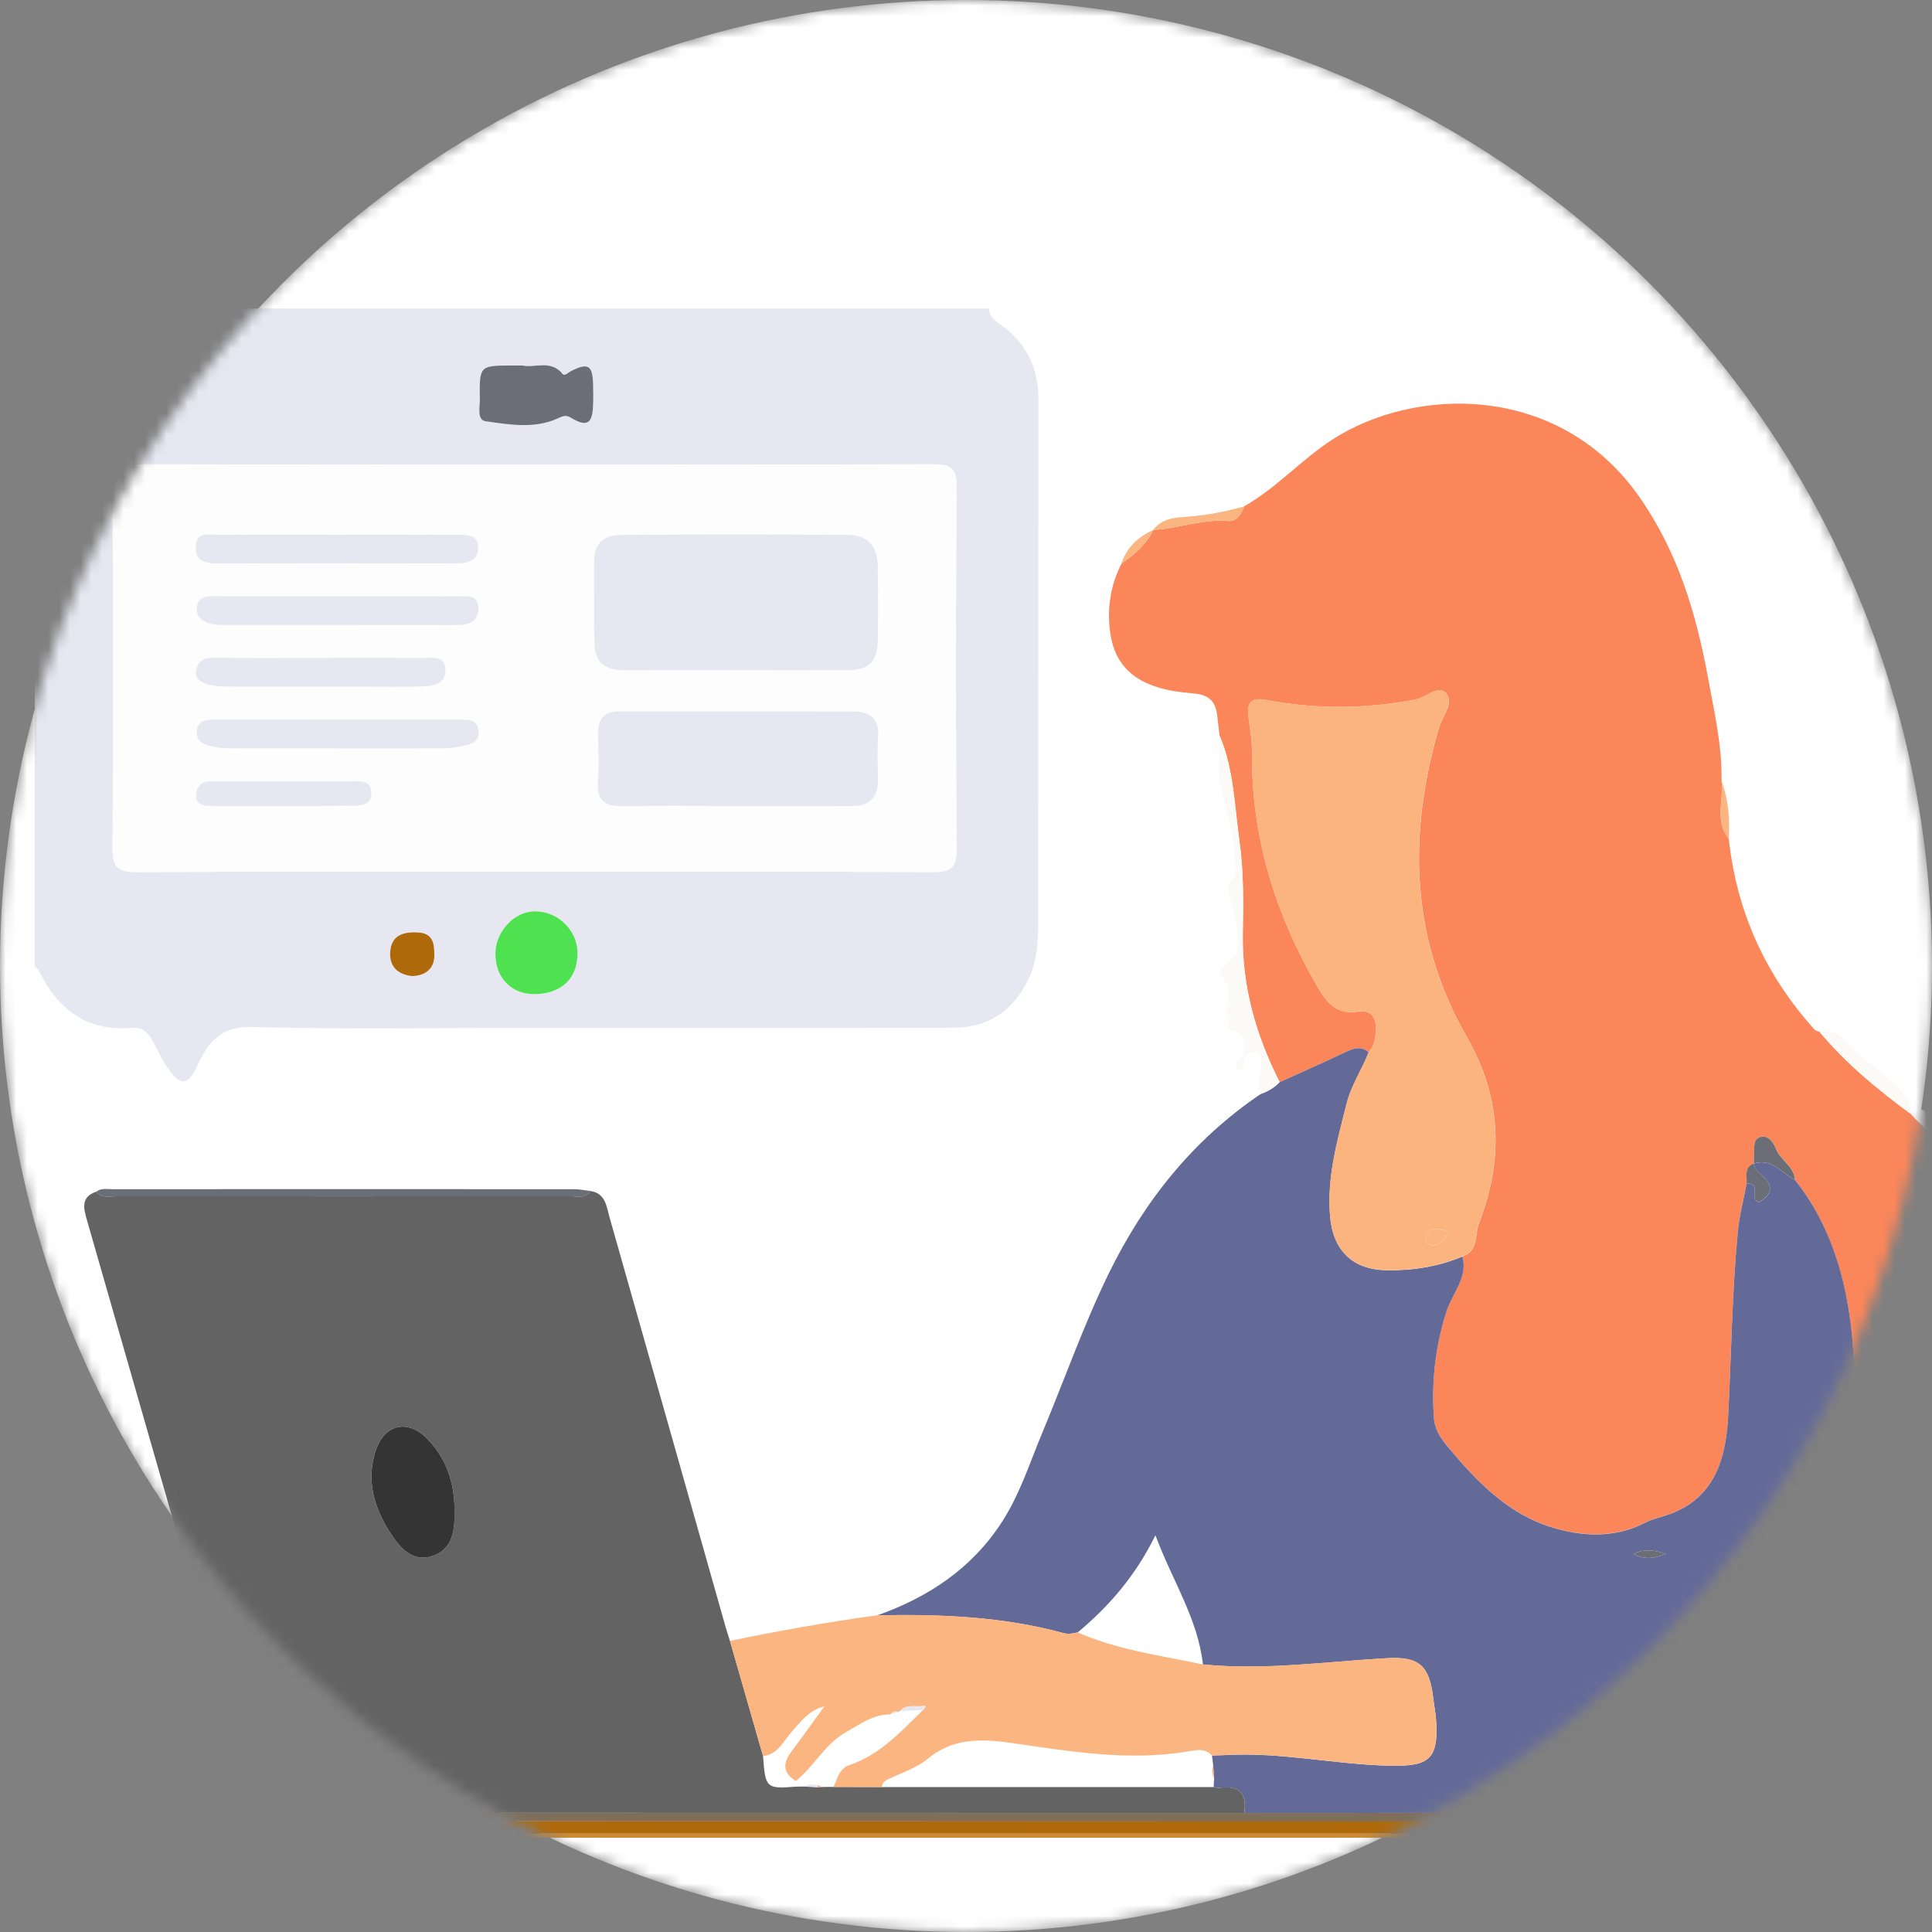
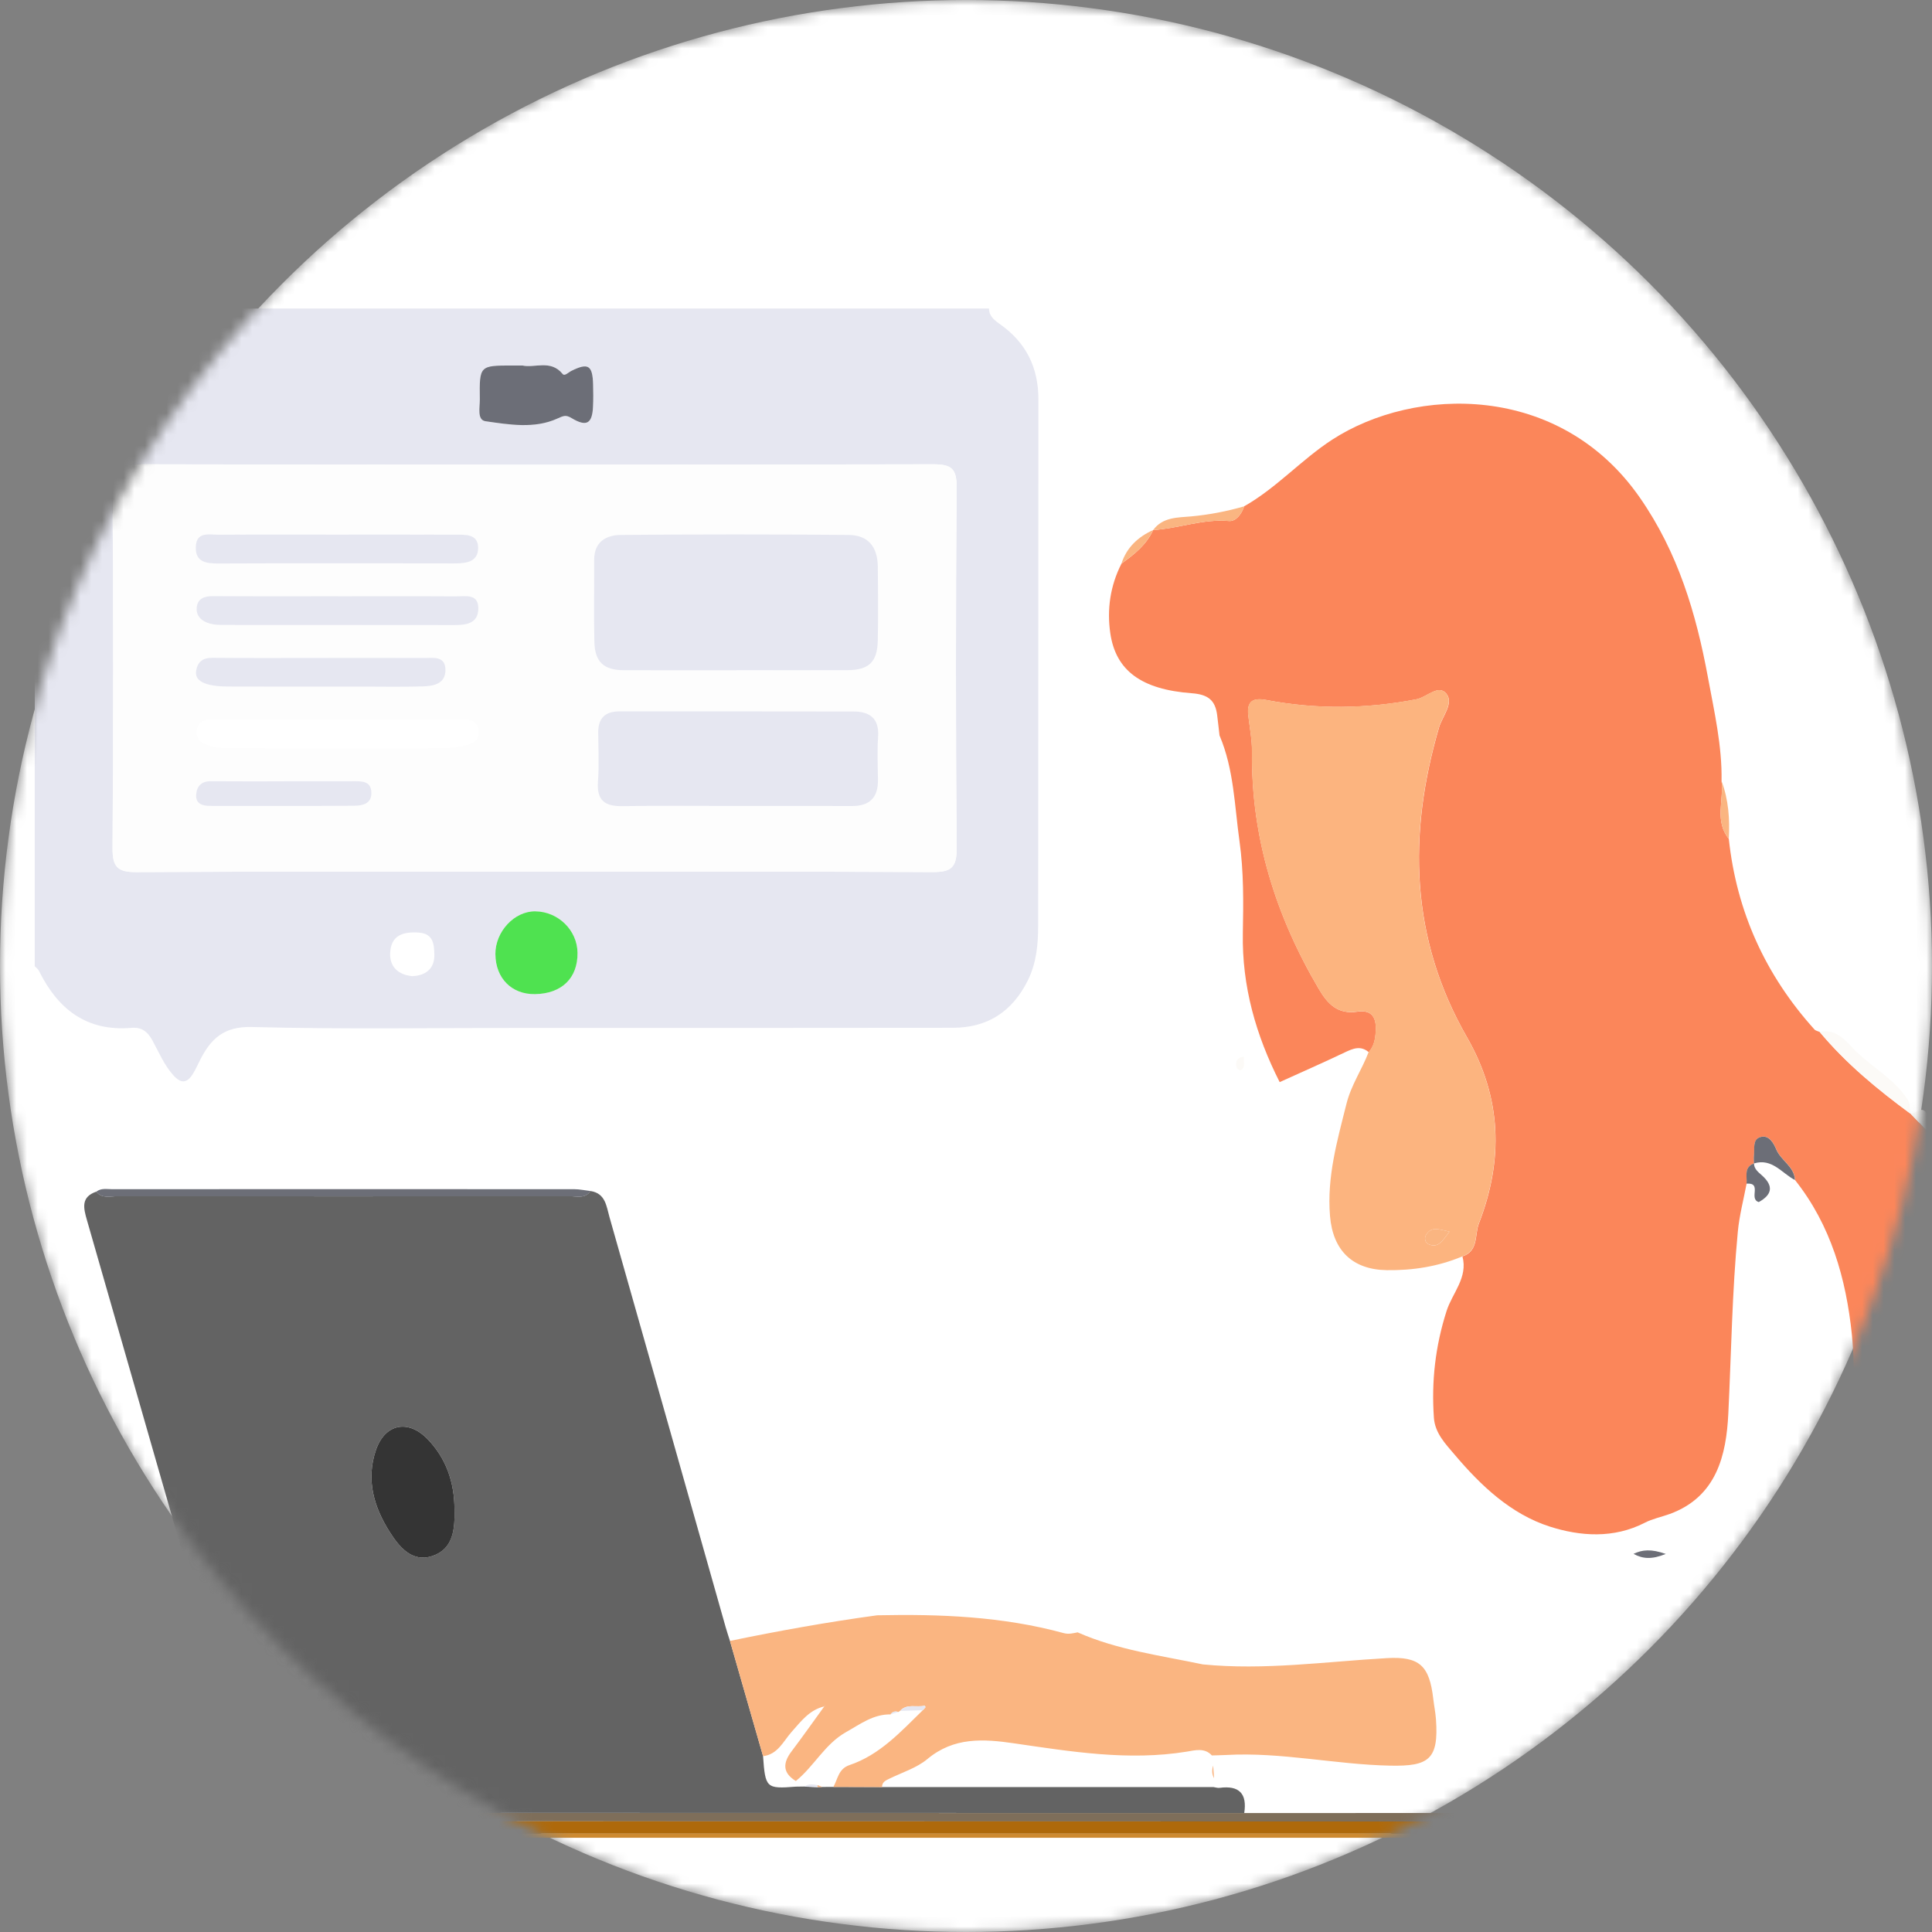
<svg xmlns="http://www.w3.org/2000/svg" width="180" height="180" viewBox="0 0 180 180" fill="none">
  <rect x="0" y="0" width="180" height="180" fill="#808080" stroke="none" />
  <mask id="mask0_2098_28588" style="mask-type:alpha" maskUnits="userSpaceOnUse" x="0" y="0" width="180" height="180">
    <circle cx="90" cy="90" r="90" fill="#FAE8E2" />
  </mask>
  <g mask="url(#mask0_2098_28588)">
    <circle cx="90" cy="90" r="90" fill="white" />
    <path d="M113.621 68.533C113.548 67.904 113.483 67.27 113.402 66.641C113.229 65.252 112.573 64.703 111.042 64.588C106.317 64.239 103.957 62.465 103.446 59.011C103.116 56.778 103.439 54.563 104.486 52.51C105.669 51.654 106.812 50.76 107.438 49.382C109.806 49.24 112.074 48.326 114.507 48.541C115.137 48.599 115.693 47.893 115.916 47.171C118.925 45.467 121.239 42.834 124.114 40.965C131.793 35.983 145.299 35.611 152.775 46.354C156.345 51.485 158.026 57.157 159.127 63.122C159.714 66.307 160.451 69.485 160.394 72.763C160.616 74.559 159.722 76.497 161.069 78.151C161.795 84.936 164.481 90.843 169.041 95.905C169.156 96.036 169.375 96.07 169.543 96.151C172 99.095 174.932 101.505 178.002 103.765L178.025 103.785C180.378 106.226 182.838 108.582 184.12 111.833C184.078 112.174 184.074 112.497 184.496 112.616V119.129C183.775 120.042 183.717 121.201 183.345 122.241C181.349 127.845 177.968 132.278 172.583 135.029C172.591 131.46 172.902 127.856 172.533 124.325C171.996 119.14 170.584 114.151 167.237 109.941C167.187 108.678 165.936 108.141 165.494 107.081C165.268 106.54 164.815 105.661 163.975 105.949C163.268 106.191 163.491 107.032 163.418 107.638C163.387 107.887 163.414 108.145 163.414 108.394C162.451 108.751 162.789 109.584 162.727 110.271C162.447 111.76 162.052 113.241 161.91 114.746C161.372 120.388 161.3 126.06 161.023 131.713C160.835 135.551 159.952 139.455 155.562 141.055C154.79 141.335 153.965 141.496 153.244 141.869C150.335 143.365 147.226 143.135 144.382 142.226C140.759 141.063 137.961 138.407 135.516 135.517C134.68 134.53 133.693 133.525 133.593 132.09C133.355 128.697 133.724 125.423 134.775 122.138C135.305 120.476 136.783 119.029 136.253 117.056C137.773 116.557 137.381 115.038 137.784 113.997C140.087 108.064 139.922 102.288 136.671 96.627C131.394 87.439 131.156 77.748 134.073 67.777C134.376 66.737 135.474 65.528 134.756 64.63C134.027 63.72 132.929 64.964 131.974 65.152C127.307 66.058 122.648 66.108 117.984 65.221C116.722 64.983 116.15 65.336 116.303 66.66C116.434 67.792 116.66 68.928 116.649 70.061C116.564 78.024 118.848 85.293 122.855 92.11C123.715 93.572 124.643 94.52 126.462 94.255C127.844 94.052 128.255 94.835 128.178 96.09C128.136 96.811 128.017 97.475 127.522 98.032C126.762 97.379 126.048 97.69 125.273 98.058C123.273 99.01 121.243 99.904 119.224 100.818C117.013 96.454 115.701 91.887 115.793 86.94C115.847 84.088 115.881 81.221 115.482 78.381C115.018 75.073 114.964 71.684 113.628 68.537L113.621 68.533Z" fill="#FB865A" />
    <path d="M92.144 28.742C92.151 29.483 92.67 29.851 93.199 30.227C95.606 31.931 96.749 34.254 96.746 37.216C96.726 53.554 96.746 69.893 96.722 86.231C96.722 87.992 96.569 89.735 95.74 91.385C94.285 94.279 91.983 95.749 88.789 95.757C75.51 95.78 62.227 95.768 48.948 95.768C40.454 95.768 31.961 95.906 23.471 95.684C20.866 95.615 19.653 96.77 18.651 98.739C18.424 99.188 18.221 99.652 17.953 100.078C17.411 100.93 16.863 100.976 16.149 100.178C15.281 99.215 14.805 98.032 14.199 96.931C13.738 96.094 13.193 95.684 12.238 95.764C8.051 96.117 5.383 94.01 3.622 90.437C3.541 90.276 3.368 90.161 3.238 90.023C3.238 71.255 3.238 52.488 3.238 33.72C4.9 32.062 6.561 30.4 8.223 28.742H92.144ZM49.873 81.215C62.196 81.215 74.516 81.184 86.84 81.249C88.521 81.257 89.146 80.915 89.131 79.065C89.039 67.835 89.047 56.602 89.127 45.372C89.139 43.645 88.617 43.257 86.963 43.257C62.319 43.307 37.676 43.311 13.032 43.257C11.159 43.254 10.472 43.703 10.488 45.702C10.576 56.805 10.568 67.908 10.488 79.012C10.476 80.766 10.944 81.264 12.717 81.253C25.103 81.176 37.488 81.215 49.877 81.215H49.873ZM48.679 34.054C48.245 34.054 47.992 34.054 47.735 34.054C44.665 34.054 44.657 34.054 44.699 37.212C44.711 37.946 44.427 39.132 45.233 39.247C47.451 39.565 49.781 39.961 51.907 39.005C52.509 38.732 52.713 38.633 53.25 38.955C54.639 39.788 55.177 39.481 55.246 37.896C55.276 37.201 55.273 36.499 55.254 35.804C55.204 34.031 54.797 33.778 53.231 34.553C52.958 34.687 52.605 35.079 52.417 34.844C51.308 33.471 49.796 34.315 48.675 34.054H48.679ZM46.154 88.91C46.173 91.147 47.677 92.656 49.85 92.621C52.337 92.579 53.83 91.124 53.803 88.768C53.78 86.676 52.014 84.941 49.88 84.907C47.923 84.876 46.135 86.799 46.15 88.91H46.154ZM38.413 90.944C39.737 90.894 40.5 90.176 40.466 88.936C40.443 88.061 40.42 86.983 39.023 86.887C37.572 86.787 36.44 87.121 36.352 88.752C36.279 90.096 37.115 90.813 38.413 90.948V90.944Z" fill="#E6E7F1" />
    <path d="M167.651 168.893C168.795 169.725 170.104 169.265 171.332 169.315C173.289 169.395 175.262 169.449 177.216 169.315C178.755 169.203 179.288 169.791 179.135 171.226H178.751C178.739 171.069 178.732 170.908 178.72 170.75C178.709 169.012 177.361 169.737 176.613 169.737C126.34 169.695 76.067 169.695 25.793 169.687C19.157 169.687 12.522 169.679 5.89 169.71C5.203 169.71 4.063 169.284 4.316 170.777C4.339 170.927 4.366 171.076 4.389 171.226C2.462 171.514 3.495 170.025 3.238 169.311C9.774 169.322 16.306 169.338 22.842 169.33C23.364 169.33 24.009 169.58 24.362 168.904C54.881 168.908 85.404 168.912 115.924 168.919C133.164 168.912 150.408 168.904 167.648 168.896L167.651 168.893Z" fill="#7E6E5A" />
    <path d="M4.389 171.222C4.366 171.072 4.339 170.923 4.316 170.773C5.272 170.796 6.232 170.838 7.187 170.838C62.837 170.838 118.484 170.838 174.134 170.838C175.661 170.838 177.193 170.777 178.72 170.746C178.732 170.903 178.74 171.065 178.751 171.222H4.389Z" fill="#CD8A31" />
    <path d="M184.12 111.836C182.838 108.585 180.378 106.229 178.025 103.788C178.624 103.715 179.169 102.751 179.752 104.179C180.167 105.192 181.134 107.015 183.03 105.457C183.341 105.2 184.001 105.369 184.5 105.342V107.641C184.158 107.706 183.602 107.491 183.564 108.002C183.525 108.524 184.151 108.558 184.5 108.792V109.94C183.867 110.473 184.216 111.199 184.124 111.84L184.12 111.836Z" fill="#FCFAF7" />
    <path d="M8.223 28.741C6.561 30.399 4.899 32.061 3.241 33.719C3.241 32.061 2.593 29.751 3.422 28.922C4.251 28.093 6.561 28.741 8.223 28.741Z" fill="#FDFDFC" />
-     <path d="M167.652 168.892C150.411 168.899 133.168 168.907 115.928 168.915C116.208 167.119 115.455 166.332 113.64 166.57C113.456 166.593 113.264 166.524 113.072 166.501C113.087 166.224 113.103 165.948 113.118 165.676C113.091 165.284 113.061 164.893 113.034 164.501C112.995 164.186 112.953 163.872 112.915 163.557C113.36 163.542 113.805 163.538 114.25 163.515C119.386 163.227 124.425 164.409 129.548 164.509C133.129 164.578 134.062 163.929 133.793 160.184C133.747 159.55 133.617 158.925 133.544 158.295C133.187 155.19 132.27 154.315 129.199 154.492C123.492 154.818 117.808 155.643 112.074 155.075C111.606 150.807 109.219 147.265 107.649 143.039C105.811 146.785 103.351 149.637 100.407 152.089C99.977 152.178 99.566 152.285 99.102 152.158C93.41 150.604 87.588 150.378 81.731 150.5C86.525 148.8 90.574 146.11 93.376 141.754C95.045 139.159 95.959 136.227 97.137 133.414C99.198 128.482 100.96 123.431 103.312 118.622C106.621 111.868 111.18 106.172 117.455 101.927C118.127 101.689 118.729 101.344 119.221 100.822C121.239 99.905 123.27 99.014 125.269 98.062C126.044 97.694 126.758 97.383 127.518 98.036C126.9 99.659 125.902 101.079 125.461 102.829C124.59 106.283 123.619 109.688 123.922 113.303C124.191 116.527 126.033 118.304 129.215 118.35C131.64 118.384 134 118.012 136.253 117.068C136.783 119.041 135.305 120.491 134.776 122.149C133.724 125.435 133.356 128.712 133.594 132.101C133.693 133.537 134.68 134.542 135.516 135.529C137.961 138.419 140.759 141.074 144.382 142.237C147.226 143.147 150.335 143.381 153.244 141.88C153.965 141.508 154.791 141.347 155.562 141.067C159.953 139.466 160.835 135.563 161.023 131.725C161.304 126.068 161.373 120.399 161.91 114.758C162.052 113.253 162.447 111.776 162.727 110.283C164.22 110.179 162.892 111.703 163.863 112.002C165.046 111.346 165.333 110.54 164.121 109.48C163.787 109.189 163.43 108.905 163.414 108.402C165.111 107.876 166.013 109.319 167.245 109.949C170.595 114.159 172.004 119.148 172.541 124.333C172.91 127.864 172.599 131.468 172.591 135.037C172.146 135.459 172.057 136.039 171.927 136.596C170.472 142.821 167.533 148.271 163.2 152.945C162.259 153.958 162.048 154.818 162.478 156.158C163.887 160.537 165.821 164.693 167.659 168.896L167.652 168.892ZM155.197 144.778C153.846 144.298 153.006 144.375 152.192 144.77C153.056 145.246 153.896 145.304 155.197 144.778Z" fill="#646A98" />
    <path d="M113.068 166.5C113.256 166.527 113.452 166.596 113.636 166.569C115.455 166.327 116.204 167.114 115.923 168.914C85.404 168.91 54.881 168.906 24.361 168.899C23.145 167.694 23.141 166.016 22.711 164.523C17.822 147.579 12.97 130.623 8.1 113.674C7.785 112.573 7.505 111.525 8.967 111.026C9.505 111.698 10.265 111.448 10.932 111.448C24.983 111.464 39.03 111.464 53.081 111.448C53.745 111.448 54.516 111.706 55.011 110.965C56.424 111.176 56.497 112.396 56.785 113.398C60.404 126.129 64.004 138.867 67.608 151.601C67.73 152.031 67.872 152.449 68.007 152.875C69.035 156.456 70.064 160.033 71.092 163.614C71.3 166.588 71.392 166.676 74.144 166.458C74.408 166.458 74.677 166.45 74.942 166.446C75.364 166.465 75.786 166.485 76.204 166.504C76.339 166.5 76.477 166.492 76.611 166.488C76.953 166.488 77.298 166.485 77.64 166.481L82.18 166.496C92.477 166.496 102.771 166.496 113.068 166.496V166.5ZM42.342 140.678C42.346 138.026 41.521 135.835 39.859 134.1C38.032 132.193 35.856 132.645 35.02 135.109C34.083 137.869 34.831 140.41 36.301 142.716C37.169 144.079 38.366 145.606 40.281 144.969C42.231 144.32 42.381 142.463 42.342 140.678Z" fill="#636363" />
    <path d="M82.184 166.497C80.672 166.494 79.16 166.49 77.644 166.486C78.055 165.745 78.12 164.793 79.137 164.452C81.973 163.5 83.919 161.339 85.976 159.336C86.061 159.248 86.153 159.163 86.222 159.063C86.237 159.037 86.16 158.906 86.149 158.91C85.393 159.109 84.499 158.683 83.854 159.401L83.696 159.501C83.397 159.405 83.151 159.466 82.967 159.727C81.359 159.704 80.142 160.637 78.83 161.374C76.853 162.483 75.848 164.559 74.147 165.933C72.904 165.177 72.923 164.26 73.745 163.174C74.792 161.788 75.79 160.368 76.811 158.964C76.838 158.91 76.865 158.86 76.892 158.806C76.869 158.864 76.846 158.918 76.826 158.975C75.426 159.29 74.635 160.364 73.748 161.362C72.977 162.23 72.474 163.454 71.093 163.619C70.064 160.038 69.035 156.461 68.007 152.88C72.555 151.94 77.122 151.119 81.724 150.493C87.576 150.37 93.399 150.597 99.094 152.151C99.562 152.278 99.969 152.17 100.399 152.082C104.122 153.729 108.133 154.239 112.066 155.068C117.8 155.632 123.488 154.811 129.191 154.485C132.258 154.308 133.179 155.183 133.536 158.288C133.609 158.918 133.739 159.543 133.785 160.176C134.054 163.922 133.121 164.571 129.541 164.502C124.417 164.402 119.378 163.22 114.243 163.508C113.797 163.531 113.352 163.538 112.907 163.55C112.228 162.805 111.318 163.074 110.566 163.197C105.143 164.076 99.812 163.197 94.481 162.422C91.606 162.003 88.874 161.827 86.406 163.884C85.412 164.713 84.069 165.127 82.871 165.711C82.514 165.883 82.173 166.029 82.177 166.501L82.184 166.497Z" fill="#FAB581" />
-     <path d="M119.216 100.814C118.725 101.336 118.123 101.681 117.451 101.919C117.04 101.071 117.432 100.208 117.482 99.371C117.57 97.813 117.04 97.725 115.908 98.45C115.885 97.421 116.231 96.262 114.661 95.921C114.258 95.832 114.431 95.13 114.369 94.696C114.193 93.422 114.864 92.017 113.763 90.874C113.609 90.713 113.644 90.383 113.889 90.202C116.399 88.368 115.01 86.015 114.649 83.854C114.542 83.225 114.193 82.611 114.668 82.1C115.237 81.494 115.187 80.807 115.118 80.135C114.895 77.932 114.419 75.779 113.797 73.641C113.314 71.98 113.674 70.237 113.621 68.529C114.956 71.676 115.01 75.065 115.474 78.374C115.874 81.214 115.839 84.081 115.785 86.932C115.693 91.879 117.006 96.447 119.216 100.81V100.814Z" fill="#FCFAF7" />
    <path d="M55.012 110.97C54.517 111.707 53.745 111.454 53.081 111.454C39.03 111.465 24.983 111.465 10.933 111.454C10.265 111.454 9.505 111.703 8.968 111.032C9.413 110.671 9.943 110.794 10.441 110.794C24.799 110.786 39.153 110.786 53.511 110.794C54.01 110.794 54.513 110.909 55.012 110.966V110.97Z" fill="#6C6E77" />
    <path d="M178.002 103.77C174.932 101.509 172 99.099 169.543 96.155C171.136 95.756 172.142 97.18 172.867 97.898C174.464 99.475 176.548 100.554 177.76 102.496C177.975 102.837 177.926 103.34 177.998 103.77H178.002Z" fill="#FCFAF7" />
    <path d="M115.916 47.172C115.694 47.893 115.137 48.6 114.508 48.542C112.075 48.327 109.806 49.24 107.438 49.383C108.321 48.158 109.768 48.224 110.977 48.112C112.67 47.955 114.301 47.64 115.92 47.172H115.916Z" fill="#FAB581" />
    <path d="M161.069 78.154C159.722 76.5 160.616 74.562 160.394 72.766C161.046 74.508 161.169 76.316 161.069 78.154Z" fill="#FAB581" />
    <path d="M107.434 49.381C106.808 50.759 105.665 51.653 104.482 52.509C104.97 51.001 106.025 50.026 107.434 49.381Z" fill="#FAB581" />
    <path d="M115.904 98.449C115.808 98.887 116.131 99.439 115.563 99.731C115.505 99.762 115.248 99.574 115.214 99.451C115.06 98.875 115.275 98.511 115.901 98.449H115.904Z" fill="#FCFAF7" />
    <path d="M136.245 117.056C133.992 118 131.632 118.372 129.207 118.338C126.021 118.291 124.183 116.518 123.914 113.291C123.611 109.675 124.586 106.271 125.453 102.817C125.894 101.071 126.892 99.647 127.51 98.023C128.005 97.467 128.124 96.807 128.166 96.081C128.239 94.826 127.833 94.043 126.451 94.247C124.632 94.515 123.703 93.567 122.843 92.101C118.836 85.285 116.553 78.016 116.637 70.052C116.649 68.92 116.422 67.784 116.292 66.652C116.138 65.328 116.714 64.975 117.973 65.213C122.636 66.095 127.295 66.046 131.962 65.144C132.922 64.959 134.015 63.712 134.745 64.622C135.462 65.516 134.365 66.725 134.062 67.769C131.141 77.74 131.383 87.434 136.66 96.619C139.911 102.28 140.076 108.056 137.773 113.989C137.37 115.029 137.761 116.545 136.242 117.048L136.245 117.056ZM135.044 114.753C134.092 114.553 133.359 114.2 132.853 115.068C132.691 115.344 132.768 115.766 133.068 115.908C134.019 116.349 134.392 115.574 135.044 114.757V114.753Z" fill="#FCB47F" />
    <path d="M167.237 109.944C166.009 109.315 165.107 107.872 163.407 108.398C163.407 108.144 163.38 107.887 163.411 107.642C163.487 107.035 163.261 106.195 163.967 105.953C164.808 105.665 165.261 106.544 165.487 107.085C165.928 108.144 167.18 108.682 167.229 109.944H167.237Z" fill="#6C6E77" />
    <path d="M163.411 108.395C163.426 108.897 163.787 109.181 164.117 109.473C165.329 110.532 165.042 111.342 163.86 111.995C162.889 111.695 164.216 110.172 162.724 110.275C162.785 109.584 162.447 108.751 163.411 108.395Z" fill="#6C6E77" />
-     <path d="M49.873 81.215C37.487 81.215 25.102 81.181 12.713 81.254C10.94 81.265 10.472 80.766 10.484 79.012C10.56 67.909 10.568 56.806 10.484 45.703C10.468 43.703 11.155 43.254 13.028 43.258C37.672 43.312 62.315 43.308 86.959 43.258C88.613 43.258 89.138 43.642 89.123 45.373C89.043 56.602 89.039 67.836 89.127 79.066C89.142 80.916 88.517 81.257 86.836 81.25C74.516 81.188 62.192 81.215 49.869 81.215H49.873ZM68.629 62.448C72.071 62.448 75.518 62.455 78.96 62.448C80.941 62.44 81.739 61.691 81.781 59.703C81.831 57.408 81.812 55.113 81.785 52.818C81.766 50.957 80.895 49.863 79.064 49.848C71.987 49.779 64.906 49.786 57.828 49.848C56.458 49.859 55.353 50.5 55.357 52.162C55.361 54.71 55.315 57.263 55.376 59.811C55.422 61.68 56.255 62.444 58.105 62.451C61.613 62.467 65.121 62.455 68.629 62.455V62.448ZM68.448 75.09C72.083 75.09 75.717 75.078 79.356 75.097C81.025 75.105 81.823 74.318 81.8 72.649C81.781 71.309 81.724 69.966 81.816 68.634C81.931 66.946 81.048 66.293 79.544 66.289C72.275 66.27 65.002 66.289 57.733 66.278C56.389 66.278 55.729 66.903 55.737 68.251C55.748 69.782 55.825 71.317 55.714 72.837C55.591 74.522 56.313 75.124 57.928 75.105C61.436 75.055 64.944 75.09 68.452 75.09H68.448ZM31.297 49.805C27.666 49.805 24.032 49.79 20.401 49.817C19.511 49.825 18.282 49.475 18.236 50.964C18.198 52.354 19.18 52.5 20.328 52.496C27.655 52.465 34.981 52.477 42.312 52.488C43.409 52.488 44.549 52.369 44.545 51.033C44.542 49.709 43.317 49.817 42.381 49.813C38.685 49.794 34.989 49.805 31.293 49.805H31.297ZM31.539 55.555C27.643 55.555 23.751 55.57 19.856 55.543C19.042 55.539 18.413 55.762 18.332 56.61C18.256 57.416 18.831 57.896 19.557 58.103C19.975 58.222 20.439 58.226 20.881 58.23C28.031 58.237 35.181 58.23 42.331 58.241C43.436 58.241 44.522 58.103 44.568 56.76C44.618 55.267 43.359 55.57 42.458 55.566C38.819 55.543 35.181 55.559 31.543 55.559L31.539 55.555ZM31.347 69.721C34.659 69.721 37.967 69.732 41.279 69.709C41.905 69.705 42.542 69.617 43.156 69.486C43.916 69.325 44.714 69.103 44.588 68.059C44.457 66.992 43.624 67.042 42.849 67.042C35.273 67.042 27.697 67.042 20.117 67.03C19.307 67.03 18.474 67.042 18.34 68.02C18.19 69.103 19.088 69.387 19.906 69.575C20.455 69.701 21.038 69.709 21.606 69.709C24.853 69.721 28.1 69.713 31.347 69.713V69.721ZM29.927 61.3C26.542 61.3 23.157 61.315 19.771 61.288C18.919 61.281 18.428 61.645 18.279 62.436C18.121 63.265 18.754 63.591 19.369 63.76C19.971 63.925 20.62 63.964 21.249 63.964C25.337 63.979 29.424 63.971 33.511 63.971C35.492 63.971 37.472 64.013 39.449 63.948C40.416 63.914 41.498 63.699 41.498 62.432C41.498 61.077 40.362 61.308 39.502 61.304C36.309 61.288 33.116 61.296 29.923 61.3H29.927ZM26.499 72.787C26.499 72.787 26.499 72.791 26.499 72.795C24.208 72.795 21.917 72.806 19.626 72.787C18.731 72.779 18.317 73.297 18.275 74.061C18.225 74.902 18.877 75.086 19.572 75.086C24.028 75.09 28.484 75.101 32.94 75.074C33.707 75.071 34.59 74.932 34.601 73.915C34.617 72.699 33.634 72.791 32.801 72.787C30.702 72.779 28.599 72.787 26.499 72.787Z" fill="#FDFDFD" />
+     <path d="M49.873 81.215C37.487 81.215 25.102 81.181 12.713 81.254C10.94 81.265 10.472 80.766 10.484 79.012C10.56 67.909 10.568 56.806 10.484 45.703C10.468 43.703 11.155 43.254 13.028 43.258C37.672 43.312 62.315 43.308 86.959 43.258C88.613 43.258 89.138 43.642 89.123 45.373C89.043 56.602 89.039 67.836 89.127 79.066C89.142 80.916 88.517 81.257 86.836 81.25C74.516 81.188 62.192 81.215 49.869 81.215H49.873ZM68.629 62.448C72.071 62.448 75.518 62.455 78.96 62.448C80.941 62.44 81.739 61.691 81.781 59.703C81.831 57.408 81.812 55.113 81.785 52.818C81.766 50.957 80.895 49.863 79.064 49.848C71.987 49.779 64.906 49.786 57.828 49.848C56.458 49.859 55.353 50.5 55.357 52.162C55.361 54.71 55.315 57.263 55.376 59.811C55.422 61.68 56.255 62.444 58.105 62.451C61.613 62.467 65.121 62.455 68.629 62.455V62.448ZM68.448 75.09C72.083 75.09 75.717 75.078 79.356 75.097C81.781 71.309 81.724 69.966 81.816 68.634C81.931 66.946 81.048 66.293 79.544 66.289C72.275 66.27 65.002 66.289 57.733 66.278C56.389 66.278 55.729 66.903 55.737 68.251C55.748 69.782 55.825 71.317 55.714 72.837C55.591 74.522 56.313 75.124 57.928 75.105C61.436 75.055 64.944 75.09 68.452 75.09H68.448ZM31.297 49.805C27.666 49.805 24.032 49.79 20.401 49.817C19.511 49.825 18.282 49.475 18.236 50.964C18.198 52.354 19.18 52.5 20.328 52.496C27.655 52.465 34.981 52.477 42.312 52.488C43.409 52.488 44.549 52.369 44.545 51.033C44.542 49.709 43.317 49.817 42.381 49.813C38.685 49.794 34.989 49.805 31.293 49.805H31.297ZM31.539 55.555C27.643 55.555 23.751 55.57 19.856 55.543C19.042 55.539 18.413 55.762 18.332 56.61C18.256 57.416 18.831 57.896 19.557 58.103C19.975 58.222 20.439 58.226 20.881 58.23C28.031 58.237 35.181 58.23 42.331 58.241C43.436 58.241 44.522 58.103 44.568 56.76C44.618 55.267 43.359 55.57 42.458 55.566C38.819 55.543 35.181 55.559 31.543 55.559L31.539 55.555ZM31.347 69.721C34.659 69.721 37.967 69.732 41.279 69.709C41.905 69.705 42.542 69.617 43.156 69.486C43.916 69.325 44.714 69.103 44.588 68.059C44.457 66.992 43.624 67.042 42.849 67.042C35.273 67.042 27.697 67.042 20.117 67.03C19.307 67.03 18.474 67.042 18.34 68.02C18.19 69.103 19.088 69.387 19.906 69.575C20.455 69.701 21.038 69.709 21.606 69.709C24.853 69.721 28.1 69.713 31.347 69.713V69.721ZM29.927 61.3C26.542 61.3 23.157 61.315 19.771 61.288C18.919 61.281 18.428 61.645 18.279 62.436C18.121 63.265 18.754 63.591 19.369 63.76C19.971 63.925 20.62 63.964 21.249 63.964C25.337 63.979 29.424 63.971 33.511 63.971C35.492 63.971 37.472 64.013 39.449 63.948C40.416 63.914 41.498 63.699 41.498 62.432C41.498 61.077 40.362 61.308 39.502 61.304C36.309 61.288 33.116 61.296 29.923 61.3H29.927ZM26.499 72.787C26.499 72.787 26.499 72.791 26.499 72.795C24.208 72.795 21.917 72.806 19.626 72.787C18.731 72.779 18.317 73.297 18.275 74.061C18.225 74.902 18.877 75.086 19.572 75.086C24.028 75.09 28.484 75.101 32.94 75.074C33.707 75.071 34.59 74.932 34.601 73.915C34.617 72.699 33.634 72.791 32.801 72.787C30.702 72.779 28.599 72.787 26.499 72.787Z" fill="#FDFDFD" />
    <path d="M48.679 34.054C49.8 34.315 51.312 33.47 52.421 34.844C52.609 35.074 52.962 34.687 53.235 34.553C54.797 33.777 55.207 34.031 55.257 35.804C55.276 36.502 55.284 37.201 55.249 37.895C55.177 39.48 54.639 39.787 53.254 38.955C52.716 38.632 52.513 38.732 51.91 39.005C49.788 39.96 47.455 39.565 45.236 39.246C44.426 39.131 44.711 37.945 44.703 37.212C44.661 34.054 44.672 34.054 47.739 34.054C47.992 34.054 48.245 34.054 48.683 34.054H48.679Z" fill="#6C6E77" />
    <path d="M46.154 88.91C46.134 86.799 47.927 84.876 49.884 84.907C52.018 84.937 53.783 86.676 53.806 88.768C53.833 91.124 52.34 92.579 49.853 92.621C47.681 92.659 46.173 91.147 46.157 88.91H46.154Z" fill="#4FE250" />
-     <path d="M38.412 90.943C37.115 90.808 36.278 90.091 36.351 88.748C36.439 87.116 37.572 86.786 39.022 86.882C40.419 86.978 40.446 88.061 40.465 88.932C40.496 90.168 39.736 90.889 38.412 90.939V90.943Z" fill="#AE690B" />
    <path d="M178.72 170.745C177.193 170.776 175.661 170.837 174.134 170.837C118.484 170.841 62.837 170.841 7.187 170.837C6.231 170.837 5.276 170.795 4.316 170.772C4.059 169.279 5.203 169.709 5.89 169.705C12.526 169.675 19.162 169.678 25.793 169.682C76.067 169.686 126.34 169.69 176.613 169.732C177.362 169.732 178.709 169.007 178.72 170.745Z" fill="#AE690B" />
    <path d="M155.197 144.778C153.9 145.304 153.06 145.246 152.192 144.77C153.006 144.375 153.843 144.298 155.197 144.778Z" fill="#6C6E77" />
    <path d="M113.114 165.672C112.892 165.292 112.907 164.897 113.026 164.494C113.057 164.889 113.083 165.281 113.114 165.672Z" fill="#FAB581" />
    <path d="M42.343 140.68C42.385 142.468 42.231 144.322 40.282 144.97C38.362 145.607 37.169 144.08 36.302 142.718C34.836 140.411 34.083 137.87 35.02 135.111C35.856 132.643 38.032 132.194 39.859 134.101C41.521 135.836 42.346 138.024 42.343 140.68Z" fill="#343434" />
    <path d="M74.946 166.456C75.333 166.148 75.767 166.248 76.193 166.325C76.143 166.39 76.151 166.455 76.209 166.513C75.786 166.494 75.364 166.475 74.946 166.456Z" fill="#E6E7F1" />
    <path d="M76.209 166.508C76.151 166.451 76.143 166.389 76.193 166.32C76.339 166.378 76.481 166.435 76.619 166.489C76.481 166.493 76.343 166.501 76.209 166.505V166.508Z" fill="#FAB581" />
    <path d="M85.976 159.336C85.27 159.359 84.56 159.378 83.853 159.401C84.498 158.684 85.392 159.11 86.149 158.91C86.16 158.91 86.237 159.037 86.222 159.064C86.152 159.163 86.06 159.248 85.976 159.336Z" fill="#E6E7F1" />
    <path d="M83.696 159.496C83.454 159.573 83.209 159.65 82.967 159.723C83.151 159.458 83.4 159.397 83.696 159.496Z" fill="#E6E7F1" />
    <path d="M76.823 158.976C76.846 158.918 76.868 158.864 76.888 158.807C76.861 158.86 76.834 158.91 76.807 158.964L76.819 158.976H76.823Z" fill="#E6E7F1" />
    <path d="M135.044 114.753C134.392 115.571 134.02 116.346 133.068 115.905C132.765 115.762 132.692 115.34 132.853 115.064C133.363 114.197 134.093 114.554 135.044 114.749V114.753Z" fill="#FAB581" />
    <path d="M68.629 62.446C65.121 62.446 61.613 62.458 58.105 62.442C56.255 62.435 55.419 61.671 55.376 59.802C55.315 57.253 55.365 54.701 55.357 52.153C55.357 50.491 56.462 49.85 57.829 49.839C64.906 49.777 71.987 49.773 79.064 49.839C80.895 49.858 81.766 50.948 81.785 52.809C81.808 55.104 81.827 57.399 81.781 59.694C81.739 61.682 80.941 62.431 78.96 62.438C75.518 62.45 72.071 62.438 68.629 62.438V62.446Z" fill="#E6E7F1" />
    <path d="M68.448 75.089C64.94 75.089 61.432 75.055 57.925 75.105C56.309 75.128 55.587 74.521 55.71 72.836C55.822 71.313 55.741 69.778 55.733 68.25C55.725 66.903 56.386 66.273 57.729 66.277C64.998 66.285 72.271 66.27 79.54 66.289C81.041 66.293 81.927 66.945 81.812 68.634C81.72 69.966 81.778 71.309 81.797 72.648C81.82 74.314 81.021 75.105 79.352 75.097C75.717 75.078 72.083 75.089 68.445 75.093L68.448 75.089Z" fill="#E6E7F1" />
    <path d="M31.297 49.808C34.993 49.808 38.689 49.796 42.385 49.816C43.321 49.819 44.541 49.712 44.549 51.036C44.553 52.372 43.413 52.495 42.316 52.491C34.989 52.479 27.662 52.468 20.332 52.498C19.184 52.502 18.198 52.356 18.24 50.967C18.282 49.478 19.514 49.827 20.405 49.819C24.035 49.793 27.67 49.808 31.301 49.808H31.297Z" fill="#E6E7F1" />
    <path d="M31.538 55.554C35.177 55.554 38.815 55.539 42.453 55.562C43.355 55.566 44.614 55.263 44.564 56.756C44.518 58.099 43.436 58.237 42.327 58.237C35.177 58.226 28.027 58.233 20.877 58.226C20.435 58.226 19.975 58.218 19.552 58.099C18.823 57.896 18.251 57.412 18.328 56.606C18.409 55.762 19.038 55.535 19.852 55.539C23.747 55.566 27.639 55.551 31.535 55.551L31.538 55.554Z" fill="#E6E7F1" />
-     <path d="M31.347 69.72C28.1 69.72 24.853 69.728 21.606 69.716C21.038 69.716 20.455 69.705 19.906 69.582C19.089 69.394 18.191 69.114 18.34 68.028C18.478 67.049 19.307 67.034 20.117 67.037C27.693 67.049 35.269 67.045 42.849 67.049C43.625 67.049 44.461 66.999 44.588 68.066C44.715 69.114 43.92 69.332 43.156 69.494C42.542 69.624 41.905 69.713 41.28 69.716C37.968 69.739 34.659 69.728 31.347 69.728V69.72Z" fill="#E6E7F1" />
    <path d="M29.927 61.299C33.12 61.299 36.313 61.287 39.507 61.303C40.366 61.306 41.502 61.076 41.502 62.431C41.502 63.697 40.42 63.916 39.453 63.947C37.476 64.016 35.496 63.97 33.516 63.97C29.428 63.97 25.341 63.978 21.253 63.962C20.624 63.962 19.971 63.924 19.373 63.759C18.759 63.59 18.125 63.26 18.283 62.435C18.432 61.644 18.924 61.28 19.776 61.287C23.161 61.318 26.546 61.299 29.931 61.299H29.927Z" fill="#E6E7F1" />
    <path d="M26.499 72.785C28.599 72.785 30.702 72.781 32.801 72.785C33.634 72.785 34.613 72.701 34.601 73.913C34.59 74.93 33.707 75.069 32.94 75.072C28.484 75.099 24.028 75.088 19.572 75.084C18.877 75.084 18.225 74.9 18.275 74.059C18.321 73.295 18.731 72.777 19.626 72.785C21.917 72.804 24.208 72.793 26.499 72.793C26.499 72.793 26.499 72.789 26.499 72.785Z" fill="#E6E7F1" />
  </g>
</svg>